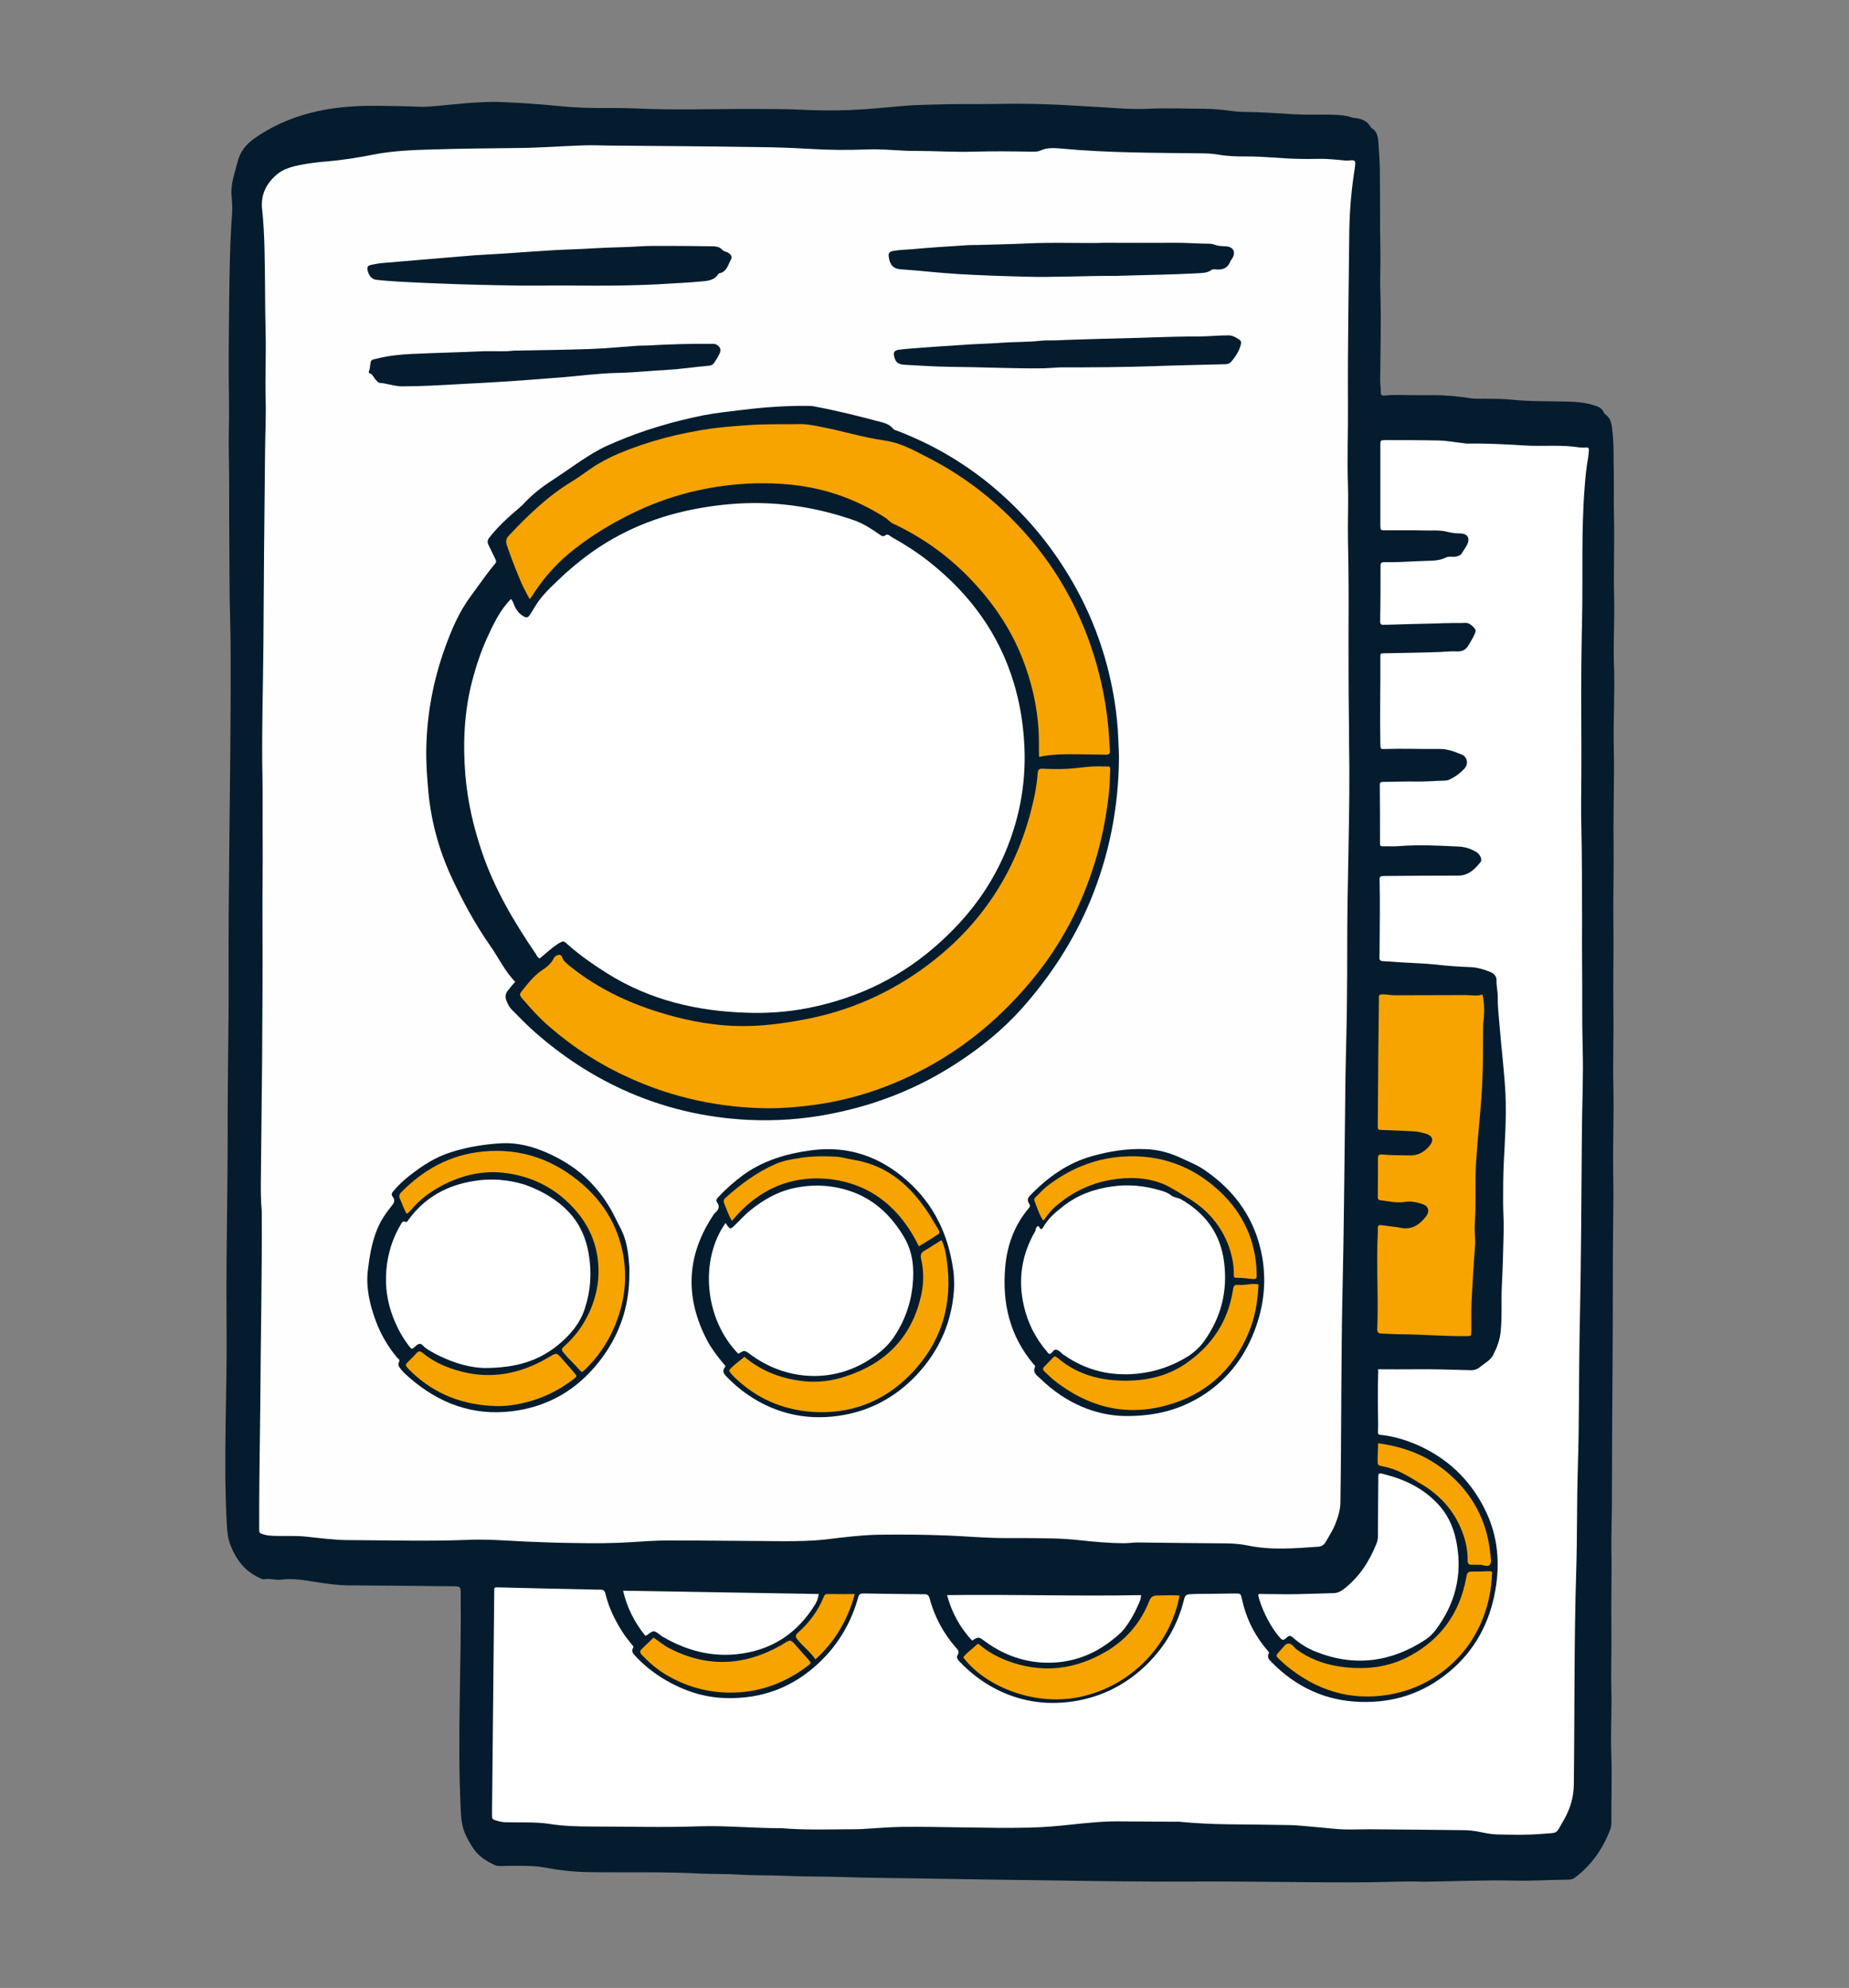
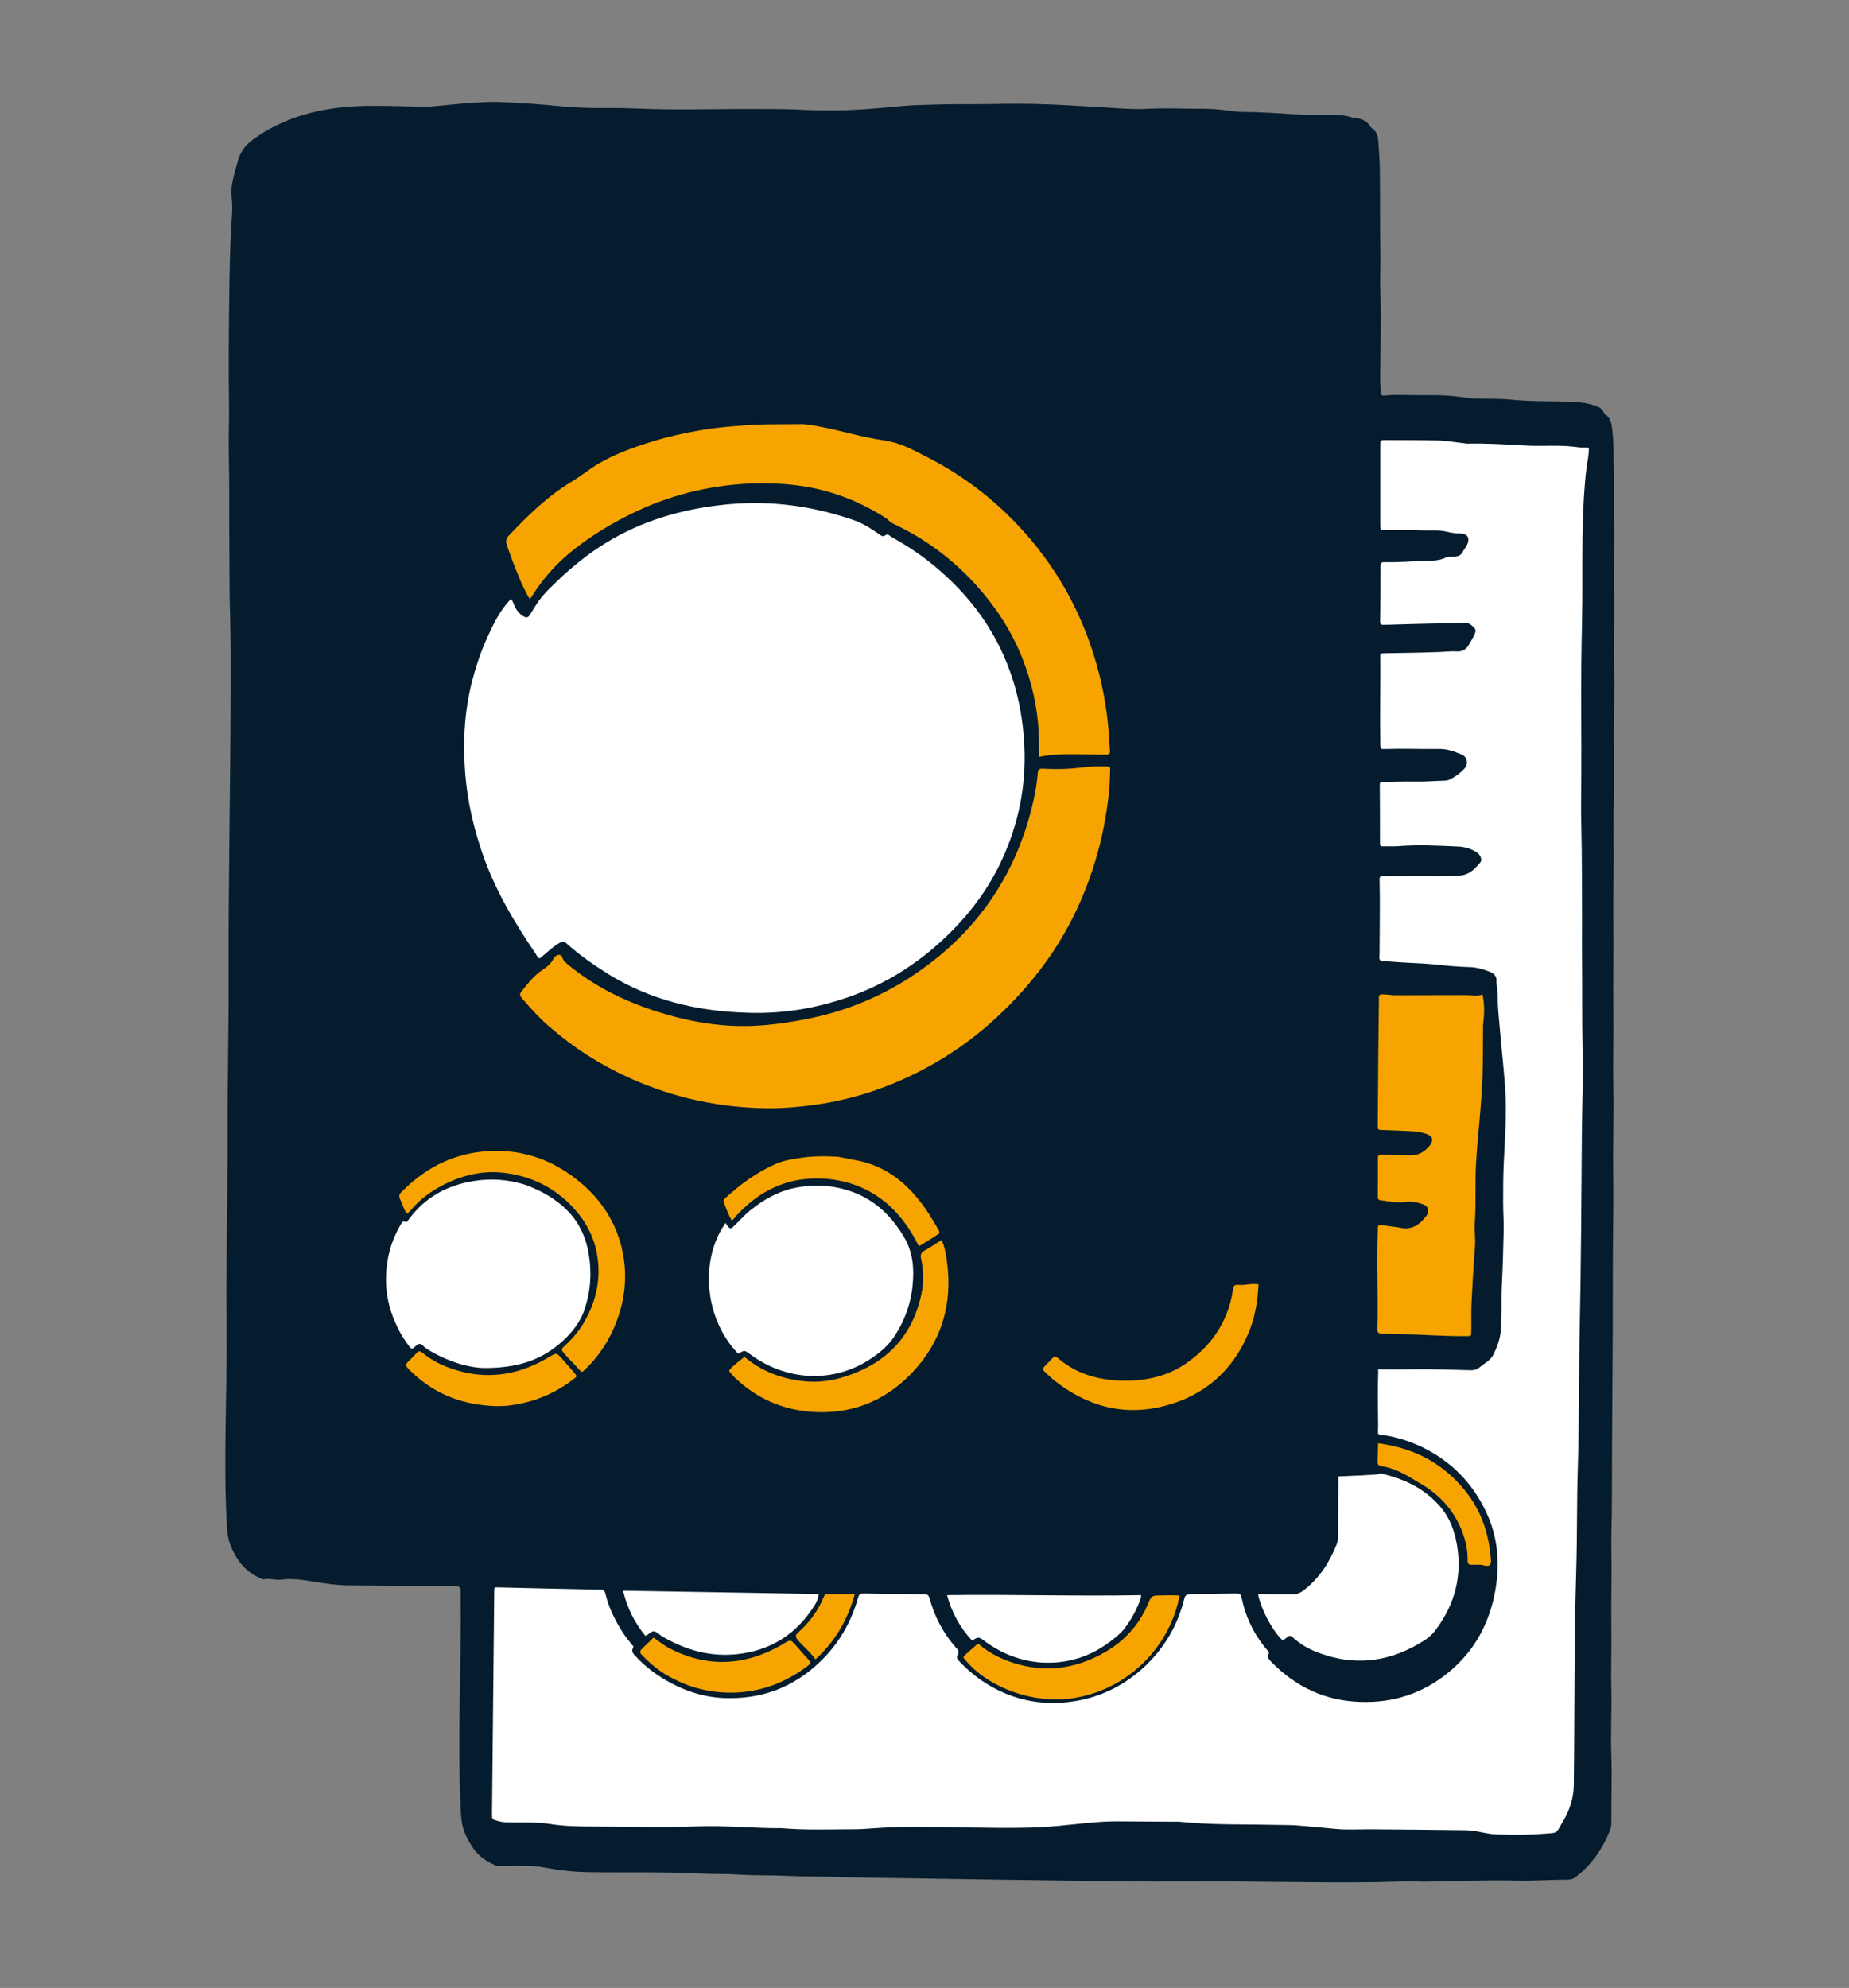
<svg xmlns="http://www.w3.org/2000/svg" version="1.1" id="Layer_1" x="0px" y="0px" viewBox="0 0 1004.5 1080" style="enable-background:new 0 0 1004.5 1080;" xml:space="preserve">
  <rect x="0" y="0" width="1004.5" height="1080" fill="#808080" stroke="none" />
  <style type="text/css">
	.st0{fill:#041C2D;}
	.st1{fill:#FEFEFE;}
	.st2{fill:#FFFFFF;}
	.st3{fill:#F7A400;}
</style>
  <g>
    <path class="st0" d="M768.5,214.7c3.7,0,7.4,0,11.1,0c6.5,0,13,0.7,19.5,1.7c1,0.2,2.1,0.1,3.1,0.2c6.2,0.1,12.5-0.1,18.6,0.5   c10.4,1.1,20.9,0.8,31.3,1.1c4.3,0.1,8.8,0.5,12.9,1.7c2.3,0.7,5.3,1.4,6.4,4.4c0.1,0.2,0.2,0.4,0.4,0.6c4,2.6,3.8,6.8,4.3,10.7   c0.7,6.6,0.4,13.3,0.6,20c0.2,8.2-0.1,16.3,0.1,24.5c0.4,14.8-0.3,29.7,0.1,44.5c0.3,12.1-0.5,24.2-0.1,36.2   c0.6,15-0.4,29.9-0.1,44.9c0.4,16.7-0.3,33.4-0.1,50.1c0.2,15.4-0.3,30.9-0.1,46.3c0.2,15.3-0.2,30.6,0,45.9   c0.2,14.5-0.3,29,0,43.5c0.3,15.1-0.3,30.2-0.1,45.2c0.3,17.2-0.2,34.3-0.2,51.5c0.1,42.5-0.5,85-0.5,127.4   c0,8.7-0.4,17.5-0.3,26.2c0.3,14.2-0.2,28.3,0,42.4c0.2,11.3-0.3,22.6,0,33.8c0.3,12-0.5,23.9,0,35.9c0.4,12.2-0.1,24.4,0,36.6   c0,1.2-0.2,2.3-0.6,3.4c-4,10.5-10.2,19.5-19.4,26.3c-1.5,1.1-3.3,1-4.9,1c-9,0.1-17.9,0.7-26.9,0.5c-16.7-0.4-33.4,0.4-50,0.6   c-0.1,0-0.2,0-0.3,0c-9.7-0.4-19.3,0.2-29,0.3c-31.5,0.3-63.1-0.6-94.6-0.4c-28.4,0.2-56.9-0.3-85.3-0.7   c-20.1-0.3-40.3-0.5-60.4-0.9c-15.1-0.3-30.2-0.3-45.2-0.8c-10.8-0.4-21.6-0.2-32.4-0.7c-8.5-0.4-17-0.1-25.5-0.7   c-6.7-0.4-13.3-0.2-20-0.5c-20.4-1.1-40.7-0.5-61.1-0.8c-8.1-0.1-16-1-23.9-2.5c-3.4-0.7-6.8-0.8-10.3-0.9c-4.7-0.1-9.4,0-14.1,0.1   c-0.8,0-1.6-0.1-2.4-0.4c-4.9-2.2-9.3-5-12.3-9.7c-1.5-2.3-2.9-4.7-4-7.2c-1.9-4.3-2.3-8.8-2.5-13.4c-1.9-38.9,0.4-77.7,0-116.6   c0-4.7,0-4.7-4.8-4.7c-18.6-0.2-37.3-0.4-55.9-0.5c-6.2,0-12.3-0.9-18.5-1.9c-6.1-1-12.2-2-18.4-1.2c-3,0.4-6.1-0.8-9.2-0.2   c-0.9,0.2-2.2-0.6-3.2-1.1c-7.4-3.5-11.9-9.6-14.9-16.9c-1.6-3.9-2-8-2.2-12.1c-1.9-35.1,0.2-70.1-0.1-105.2   c-0.1-13.2-0.1-26.5,0-39.7c0.2-23.3,0.6-46.5,0.6-69.8c-0.1-27.1,0.6-54.1,0.5-81.2c-0.2-52.4,1-104.7,1.1-157.1   c0-13.3,0.1-26.7-0.3-40c-0.4-13-0.3-26-0.4-39c-0.2-16.7,0.1-33.4-0.3-50c-0.2-9.2,0.3-18.4,0.1-27.6c-0.3-18.1-0.1-36.1,0.1-54.2   c0.2-16.1,0.4-32.2,1.6-48.2c0.2-3.3,0-6.3-0.3-9.5c-0.6-6.3,1.7-12.2,3.2-18.2c1.3-5.5,4.5-9.7,9.1-12.9   c12.2-8.6,25.8-13.6,40.3-16c9.1-1.5,18.2-1.9,27.4-1.8c7.4,0.1,14.7,0.2,22.1,0.5c4.8,0.2,9.6-0.5,14.4-0.9   c4.9-0.4,9.8-1,14.7-1.3c4.7-0.2,9.4-0.6,14.1-0.4c11.1,0.4,22.2,1.2,33.3,2.3c9.3,0.9,18.6,1.1,27.9,1c9.7-0.1,19.3,0.6,29,0.7   c16.9,0.2,33.8-0.3,50.6-0.2c6.9,0.1,13.8,0,20.7,0.3c9.7,0.5,19.3,0.7,29,0.3c9.9-0.4,19.9-1.4,29.8-2.3   c5.6-0.5,11.2-0.5,16.8-0.7c10.5-0.4,20.9-0.1,31.4-0.3c9.9-0.2,19.8-0.2,29.7,0.2c8.8,0.3,17.6,0.9,26.5,1.4   c9.4,0.5,18.8,1.5,28.2,1c10-0.5,20,0,30,0c5.6,0,11.2,0.7,16.8,1.4c1.5,0.2,3,0.3,4.5,0.3c9.3,0.1,18.6,0.7,27.9,1.3   c6.4,0.4,12.9,0.1,19.3,0.2c4,0.1,8,0.2,11.9,1.5c0.5,0.2,1.1,0.2,1.7,0.3c3.5,0.4,6.5,1.5,8.4,4.7c0.2,0.3,0.4,0.6,0.7,0.8   c2.8,1.7,3.4,4.6,3.6,7.4c0.3,4.8,0.7,9.6,0.8,14.4c0.2,14.6,0,29.2,0.3,43.8c0.2,7.8-0.3,15.6,0,23.5c0.5,16,0,32-0.1,48   c0,2.1,0.4,4.1,0.3,6.2c-0.1,1.8,0.7,2.2,2.3,2C757.7,214.3,763.1,214.7,768.5,214.7z" />
-     <path class="st1" d="M141.7,642.9c0.2-22.3,0.5-44.7,0.7-67c0.2-25.6,0.3-51.1,0.2-76.7c-0.1-13.9,0.2-27.9,0.1-41.8   c-0.1-11.3,0.1-22.6-0.1-33.8c-0.5-24.4,0.3-48.8,0.5-73.2c0.2-35.2,0.5-70.4,0.9-105.7c0.1-9.3,0.6-18.7,0.3-28   c-0.3-12.1,0.3-24.2,0-36.2c-0.4-15.1-0.2-30.1-0.6-45.2c-0.2-7.2-0.5-14.5-1.3-21.6c-0.9-8,2.4-14.2,8.1-19   c3.5-2.9,8.1-4.2,12.6-5.1c4.7-0.9,9.5-1.5,14.3-1.9c8.7-0.7,17.3-2.1,25.9-3.8c10.4-2,20.9-2.4,31.5-2.7   c15.6-0.5,31.3-0.6,46.9-0.8c11.6-0.1,23.2-1,34.8-1.4c4.9-0.2,9.9,0,14.8,0.1c26.6,0.2,53.2,0.4,79.8,0.8c9.7,0.1,19.3,0.4,29,1   c10.2,0.6,20.5,0.7,30.7,0.3c9.2-0.4,18.3,0.9,27.5,0.8c10.1,0,20.3,0.7,30.4,0.4c10.5-0.3,20.9-0.2,31.4,0c1.7,0,3.5,0.1,5.1-0.6   c3.6-1.7,7.5-1.4,11.2-1.1c25.6,2.4,51.2,2.3,76.9,2.6c3.1,0,6.2,0.3,9.2,0.8c4.7,0.8,9.4,0.9,14.1,0.9c9.5-0.1,19,1.1,28.6,1.3   c3.6,0.1,7.1,0.1,10.7,0c5-0.1,9.9,0.4,14.8,0.9c1.1,0.1,2,0,3.1-0.1c2.3-0.1,2.6,0.2,2.4,2.5c-0.1,1.7-0.5,3.4-0.7,5.1   c-1.6,10.9-2.4,21.9-2.5,32.9c-0.3,30.8-0.9,61.7-0.7,92.6c0.1,14.6-0.5,29.2,0,43.8c0.3,9.9-0.2,19.8,0,29.7   c0.4,16.8,0.4,33.6,0.3,50.4c0,15.3,0,30.6,0.2,45.9c0.1,4.4,0.1,8.7,0.1,13.1c0.7,37.8-1.1,75.5-1,113.2c0,18.9-0.2,37.8-0.7,56.6   c-0.3,11.4-0.4,22.8-0.5,34.2c-0.4,30.5-0.6,61-1.3,91.5c-0.9,39.2-0.6,78.5-1.2,117.8c-0.1,4.3-1.4,8.1-2.9,11.9   c-1.3,3.2-3.2,6.1-4.9,9.1c-0.9,1.6-2.1,2.8-4.3,2.9c-12.8,0.9-25.6,2-38.4-0.7c-3.5-0.7-7-1-10.6-1.1c-16.3-0.1-32.7-0.3-49-0.5   c-2.4,0-4.8,0.4-7.2,0.4c-8.4,0-16.7-0.8-25-1.7c-4.7-0.5-9.4-0.8-14.1-0.9c-8.6-0.2-17.3-0.2-25.9-0.2c-10.6,0-21.1-1-31.6-1.4   c-12.5-0.5-25.1-0.6-37.6-0.4c-9.3,0.2-18.5,1.4-27.7,2.5c-7.8,0.9-15.6,1-23.4,1c-20.8-0.1-41.7-0.4-62.5-0.4   c-6.6,0-13.3,0.5-19.9,0.9c-10.3,0.7-20.7,0.7-31,0.5c-8.9-0.1-17.7-0.4-26.6-0.8c-10.7-0.5-21.3-1.4-32-0.9   c-21.4,0.8-42.8,0.2-64.2,0.1c-7.8,0-15.6-1.1-23.3-1.9c-5.9-0.6-11.7-0.2-17.6-0.4c-1.7-0.1-3.4-0.2-5.1-0.7   c-2.6-0.8-2.6-0.8-2.6-3.5c0-8.5,0-17,0.1-25.6c0.1-13.7,0.4-27.4,0.5-41.1c0.2-35.2,1-70.4,0.8-105.7   C141.7,652.8,141.7,647.9,141.7,642.9C141.7,642.9,141.7,642.9,141.7,642.9z" />
    <path class="st2" d="M748.7,743.9c7.1,0,13.6,0.1,20.2,0c9.9-0.1,19.8,0.2,29.7,0.5c2.1,0.1,3.8-0.4,5.4-1.7   c2.5-2.1,5.7-3.6,7.2-6.6c2.1-4.1,3.7-8.3,4.1-13c0.8-8.2,0.2-16.3,0.6-24.5c0.5-10.1,0.8-20.2,1-30.3c0.1-4.9-0.3-9.9-0.3-14.8   c0-7.6,0-15.2,0.4-22.7c0.6-11.9,1.4-23.9,0.9-35.8c-0.6-12.5-2.2-24.9-3.2-37.3c-0.4-5.3-1.1-10.5-1-15.8c0-3.2-0.8-6.3-0.7-9.5   c0.1-1.5-1.1-3.4-3-4.2c-3.7-1.5-7.5-2.7-11.6-2.8c-6.2-0.2-12.4-0.7-18.5-1.4c-6.9-0.7-13.7-0.8-20.6-1.3   c-2.6-0.2-5.3-0.4-7.9-0.5c-1.7-0.1-2.1-0.8-2-2.4c0.1-1.7,0.1-3.5,0.1-5.2c0-11.9,0.3-23.7,0-35.6c-0.1-3,0-3,3-3.1   c13.2-0.1,26.5-0.2,39.7-0.2c5.6,0,9-3.5,12.1-7.3c1.2-1.4-0.3-4.4-2.4-5.6c-3-1.8-6.4-2.8-9.8-2.9c-10.8-0.5-21.6-1.1-32.4-0.2   c-2.9,0.2-5.8,0-8.6,0.1c-1,0-1.4-0.4-1.4-1.4c0-10.7,0-21.4-0.1-32.1c0-1.6,1-1.5,2.1-1.5c5.9-0.1,11.7-0.3,17.6-0.2   c5.2,0.1,10.3-0.4,15.5-0.5c0.9,0,1.9-0.2,2.7-0.6c3.1-1.5,5.9-3.5,8.2-6.1c2.2-2.5,1.4-6.3-1.7-7.5c-3.9-1.6-7.8-3.1-12.2-3   c-9.7,0.1-19.3-0.3-29,0c-2.9,0.1-2.8,0.2-2.9-2.7c-0.3-15.4,0.1-30.8,0-46.3c0-3-0.4-3,3-3c9.9-0.2,19.8-0.3,29.6-0.7   c3-0.1,6-0.5,8.9-0.3c3,0.2,5.1-1,6.5-3.5c0.8-1.5,1.8-2.9,2.5-4.4c0.7-1.5,2-3.4,0.6-4.8c-1.3-1.3-2.8-3-5.2-2.8   c-2.6,0.2-5.3,0-7.9,0.1c-2.3,0-4.6,0.1-6.9,0.2c-9,0.2-17.9,0.4-26.9,0.7c-0.7,0-1.4,0-2.1,0c-1.5,0.2-2.3-0.2-2.2-2   c0.2-10,0.2-20,0.2-30c0-1.5,0.5-2,2-2c7.7,0.2,15.4-0.5,23.1-0.7c3.5-0.1,7-0.1,10.4-1.8c1.7-0.9,3.8-0.1,5.8-0.6   c1.3-0.3,2.3-0.7,3-1.9c0.8-1.5,1.9-2.8,2.7-4.4c1.8-3.6,0.3-6.2-3.8-6.2c-2.6,0-5-0.4-7.5-1c-3.7-0.9-7.5-0.5-11.3-0.6   c-7.2-0.2-14.5-0.1-21.8-0.1c-2.6,0-2.6,0-2.7-2.6c0-2,0-3.9,0-5.9c0-12.5,0-25.1,0-37.6c0-2.8,0-2.9,2.8-2.9   c9.6,0,19.1,0,28.7,0.2c4.7,0.1,9.3,1,14,1.5c0.6,0.1,1.1,0.2,1.7,0.2c10.4-0.2,20.7,0.4,31,1c8.7,0.6,17.5-0.3,26.2,0.6   c2.5,0.3,5,0.8,7.5,0.5c1-0.1,1.5,0.4,1.4,1.4c-0.1,1.4-0.2,2.8-0.4,4.1c-1,5.3-1.5,10.7-1.9,16c-1.9,23.9-0.9,47.8-1.4,71.8   c-0.2,8.2-0.3,16.3-0.4,24.5c-0.2,19.8,0.1,39.6,0,59.4c0,9.5-0.3,19.1,0,28.6c0.4,17.1,0.3,34.3,0.4,51.4c0,7.5-0.1,15,0,22.4   c0.2,15.4-0.1,30.8,0.3,46.2c0.5,15.4-0.3,30.8-0.4,46.2c-0.3,35.8-0.4,71.6-1.2,107.4c-0.5,24.9-0.2,49.7-1,74.6   c-0.6,19-0.3,38-0.9,56.9c-1.2,38.6-0.8,77.1-1.3,115.7c-0.1,7.1-2.1,13.3-5.5,19.2c-4.7,8.1-2.8,6.6-11.8,7.4   c-8.2,0.7-16.3,0.5-24.5,0.3c-3.5-0.1-7-0.9-10.5-1.6c-2.4-0.4-4.8-0.7-7.2-0.7c-17.2-0.2-34.3-0.4-51.5-0.5   c-6.1,0-12.2,0.4-18.3-0.2c-5.8-0.5-11.6-1.1-17.4-1.6c-3.1-0.3-6.2-0.5-9.3-0.5c-10.4-0.2-20.7-0.3-31.1-0.4   c-9.1-0.1-18.1-0.5-27.2-1.4c-0.8-0.1-1.6,0-2.4,0c-10.1-0.1-20.3-0.1-30.4-0.2c-8.9-0.1-17.6,0.9-26.4,1.8   c-7.3,0.8-14.6,1.4-21.9,1.6c-23.3,0.5-46.5-0.6-69.7-0.4c-7.3,0.1-14.6,0.8-22,1.2c-2.5,0.1-5.1,0.1-7.6,0.1   c-11.5,0.1-23,0.4-34.5-0.5c-0.3,0-0.7-0.1-1-0.1c-15.1,0.1-30.1-1.5-45.2-1c-19.3,0.7-38.6,0.1-58,0.1c-7.7,0-15.4-0.2-23-1.4   c-7.8-1.2-15.6-0.7-23.4-0.9c-1.7,0-3.4-0.3-5.1-0.8c-2.8-0.8-2.8-0.8-2.8-3.8c0.4-40.2,0.8-80.3,1.2-120.5c0-2.6-0.2-2.6,2.7-2.5   c16.3,0.4,32.7,0.8,49,1.1c2,0,3.9,0.2,5.9,0.1c1.6,0,2.4,0.5,2.8,2.2c1.9,8,5.6,15.3,10.1,22.1c1.3,1.9,2.8,3.6,4.2,5.5   c0.4,0.5,1.2,1,0.8,1.7c-1.3,2.2,0.2,3.5,1.4,4.8c4.7,5.1,10.2,9.3,16.1,12.8c10,5.8,20.6,9.4,32.2,9.8c20,0.7,37.2-5.7,51.6-19.5   c10.2-9.7,17.1-21.5,20.9-35.1c0.4-1.6,1.1-2.2,2.8-2.2c11,0.2,22.1,0.3,33.2,0.4c1.7,0,2.3,0.6,2.8,2.2c2.7,10.1,7.5,19,14.3,26.8   c1,1.1,2.2,2.1,0.9,4.1c-0.9,1.4,0.4,2.8,1.5,3.9c4.8,5,10.2,9.3,16.2,12.8c12.8,7.4,26.8,10.4,41.4,8.9   c16.7-1.7,31.3-8.5,43.5-20.3c10.2-10,17.1-21.8,20.5-35.7c0.4-1.7,1-2.6,3.1-2.7c3.6-0.2,7.1-0.2,10.7-0.2c4.6,0,9.2-0.2,13.8-0.2   c3.1,0,3.1,0,3.8,3c2,9.4,5.9,17.8,11.8,25.4c0.7,0.9,1.5,1.8,2.2,2.7c0.3,0.4,0.9,0.8,0.6,1.5c-1.2,2.2,0.4,3.5,1.6,4.8   c13.2,13.4,29.1,20.9,48.1,21.5c18,0.6,34-4.6,47.9-16c14.2-11.6,22.4-26.9,25.5-44.8c2.5-14.5,1.4-28.6-4.9-42.1   c-7.5-16-19.1-27.9-35.1-35.6c-7.2-3.4-14.7-5.8-22.6-6.6c-0.9-0.1-1.2-0.5-1.2-1.3c0-1.2,0.1-2.3,0.1-3.5c-0.1-9.3-0.3-18.6,0-28   C748.8,746,748.7,744.9,748.7,743.9z" />
    <path class="st3" d="M805.4,540.3c1.2,5.5,1,10.6,0.4,15.7c-0.1,0.7-0.1,1.4-0.1,2.1c-0.1,9,0,18-0.3,26.9   c-0.3,7.8-0.9,15.5-1.6,23.3c-0.7,7.8-1.4,15.5-1.9,23.3c-0.7,11,0.1,22.1-0.7,33.1c-0.3,4.2,0.5,8.4,0.1,12.7   c-0.8,10.3-1.4,20.6-1.9,30.9c-0.2,4.9,0,9.9-0.1,14.8c0,2.8,0,2.8-2.8,2.8c-11.5,0.1-23-0.9-34.5-1c-3.8,0-7.6-0.3-11.4-0.4   c-1.7,0-2.5-0.7-2.4-2.5c0.1-2.3,0.2-4.6,0.2-6.9c0.2-15.1-0.6-30.1,0.1-45.2c0-0.8,0.1-1.6,0-2.4c-0.1-1.5,0.5-2.1,2-1.9   c2.8,0.4,5.7,0.7,8.5,1.1c0.6,0.1,1.1,0.2,1.7,0.3c6.3,1.4,10.6-1.7,14.1-6.3c2-2.7,1.3-5.4-1.9-6.5c-3.1-1-6.3-1.8-9.8-1.2   c-4.3,0.7-8.7-0.4-13-0.9c-1.1-0.1-1.6-0.6-1.6-1.7c0.1-7.1,0.1-14.3,0.1-21.4c0-1.6,0.9-1.9,2.2-1.8c4.9,0.5,9.9,0.4,14.8,0.5   c4.7,0.2,8.2-1.8,11-5.2c2.5-3,1.8-5.4-2-6.6c-2.3-0.7-4.7-1.2-7.1-1.3c-5.5-0.3-11-0.5-16.5-0.7c-2.5-0.1-2.5-0.1-2.5-2.5   c0.1-13.7,0.2-27.4,0.3-41.1c0.1-8.5,0.2-17,0.3-25.5c0-0.9,0.1-1.8,0-2.8c-0.1-1.3,0.5-1.8,1.8-1.8c2.4,0,4.8,0.5,7.2,0.5   c12.8-0.1,25.6,0,38.3-0.1C799.6,540.6,802.3,541.3,805.4,540.3z" />
-     <path class="st2" d="M749,800.7c1.3-0.5,2.5,0.1,3.6,0.4c11.7,3,21.9,8.2,29.9,17.5c5.1,6,7.7,13,9,20.6c2.9,17-1.1,32.3-11.4,46.1   c-1.5,2-3.3,3.9-5.4,5.3c-18.9,12.5-39,15.2-60.2,6.6c-4.3-1.7-8.2-4.2-11.7-7.2c-1.9-1.7-2.3-1.7-4.3,0.1c-1.1,0.9-1.7,1.2-2.8,0   c-5.1-5.5-10.5-15.8-12.2-23.7c0.7-0.7,1.7-0.4,2.6-0.4c5.6,0,11.3,0.2,16.9,0.1c7.2-0.1,14.5-0.4,21.7-0.6c2-0.1,3.5-0.8,5.2-2.1   c8.5-6.5,14-15.1,17.9-24.8c0.5-1.3,0.8-2.6,0.8-4c0-11,0.1-22.1,0.2-33.1C748.8,801.2,748.9,801,749,800.7z" />
+     <path class="st2" d="M749,800.7c1.3-0.5,2.5,0.1,3.6,0.4c11.7,3,21.9,8.2,29.9,17.5c5.1,6,7.7,13,9,20.6c2.9,17-1.1,32.3-11.4,46.1   c-1.5,2-3.3,3.9-5.4,5.3c-18.9,12.5-39,15.2-60.2,6.6c-4.3-1.7-8.2-4.2-11.7-7.2c-1.9-1.7-2.3-1.7-4.3,0.1c-1.1,0.9-1.7,1.2-2.8,0   c-5.1-5.5-10.5-15.8-12.2-23.7c0.7-0.7,1.7-0.4,2.6-0.4c5.6,0,11.3,0.2,16.9,0.1c2-0.1,3.5-0.8,5.2-2.1   c8.5-6.5,14-15.1,17.9-24.8c0.5-1.3,0.8-2.6,0.8-4c0-11,0.1-22.1,0.2-33.1C748.8,801.2,748.9,801,749,800.7z" />
    <path class="st2" d="M514.5,866.6c35.3-0.5,70.3,0.7,105.4,0c0,2.6-1.2,4.4-2,6.3c-1.8,4.1-4.1,8-6.8,11.6c-2.2,2.9-5,5-7.8,7.2   c-11.1,8.5-23.8,12.4-37.7,11.5c-11.2-0.8-21.4-4.8-30.5-11.5c-3.4-2.5-3.4-2.6-7-0.4C521.6,884.3,517.1,876.2,514.5,866.6z" />
    <path class="st2" d="M350.6,888.7c-5.9-7.2-9.9-15.2-12.1-24.5c35.6,0.6,70.9,1.2,106.3,1.8c-0.3,2.2-1,4.1-2,5.7   c-9.8,15.9-23.8,25-42.5,27c-14.5,1.5-27.7-2.2-40.1-9.4c-0.6-0.3-1.2-0.7-1.7-1.2c-3.4-2.5-3.4-2.5-6.8,0.1   C351.4,888.3,351.2,888.4,350.6,888.7z" />
-     <path class="st3" d="M810.4,857.8c-2.4,33.4-25.9,57.9-56,62.9c-20.9,3.5-39.3-2.4-55.5-15.7c-1.6-1.3-3-2.8-4.6-4.2   c-0.9-0.9-1.1-1.7-0.1-2.6c0.4-0.4,0.7-0.9,1.1-1.3c1.5-1.4,2.6-3.7,4.5-4c1.8-0.3,3.1,2,4.6,3.2c6.8,5,14.6,7.9,22.8,9.2   c13.5,2.1,26.7,0.9,38.8-5.7c16.6-9,26.8-23,30.4-41.7c0.8-4.1,0.7-4.1,4.8-4.1c2.5,0,5.1-0.1,7.6-0.2c1.5-0.1,2.2,0.3,1.7,1.9   C810.4,856.2,810.5,857,810.4,857.8z" />
    <path class="st3" d="M640.8,866.8c-4.5,25-24.5,48.8-54.1,55.1c-25.5,5.4-52.1-6.3-63.4-21.5c2-2.7,4.9-4.5,7.2-6.8   c1.1-1,1.6-0.1,2.3,0.5c4.2,3.4,8.9,6,14,8c19,7.3,37.2,5.2,54.5-5.1c10.7-6.4,18.4-15.5,23-27.1c0.9-2.2,1.9-3.1,4.4-3.1   C632.8,866.7,636.8,866.6,640.8,866.8z" />
    <path class="st3" d="M355,889.7c2.9,1.8,5.4,4.1,8.5,5.7c20.4,10.6,40.6,9.8,60.5-1.4c0.5-0.3,1-0.6,1.5-0.9c4-2.5,4-2.5,7.2,1.2   c2.1,2.4,4.2,4.8,6.4,7.2c1.7,1.9,1.7,2.1-0.5,3.7c-10.9,8.2-23,13.2-36.7,14.2c-14.6,1-28-2.3-40.5-9.8   c-4.7-2.9-8.9-6.5-12.7-10.5c-1.2-1.2-1.2-2.2,0.1-3.4C350.9,893.8,352.9,891.7,355,889.7z" />
    <path class="st3" d="M748.7,784.1c14.1,1.9,26.7,6.7,37.4,15.7c13.7,11.5,21.7,26.2,23.5,44.1c0,0.1,0.1,0.2,0.1,0.3   c0,2.1,0.9,4.6-0.4,6c-1.2,1.3-3.6-0.2-5.5-0.1c-1.4,0.1-2.8-0.1-4.1,0c-1.8,0.1-2.4-0.6-2.4-2.4c0.1-5.3-1-10.5-2.9-15.5   c-4.5-11.8-12.6-20.5-23.4-26.6c-2.4-1.4-4.7-2.9-7.1-4.2c-3.9-2.2-8.1-3.9-12.5-4.7c-3-0.6-3-0.7-3-3.8   C748.5,790,748.6,787.2,748.7,784.1z" />
    <path class="st3" d="M443,901.5c-2.9-4.2-6.8-7.1-9.8-10.8c-1.2-1.5-1.1-2.4,0.3-3.7c6.1-5.4,10.9-11.8,14-19.4   c0.4-1.1,1-1.7,2.3-1.6c4.7,0.1,9.4,0,14.6,0C460.5,880.1,453.7,891.8,443,901.5z" />
    <path class="st0" d="M279.9,533.4c-5.7-5.8-9-13.1-13.6-19.6c-8.4-12-15.3-24.9-21.4-38.1c-6.6-14.5-10.7-29.7-12.2-45.7   c-0.7-7.9-1.3-15.8-1.1-23.7c0.4-18.6,3.8-36.7,10.1-54.2c3.6-10,7.7-19.7,14.1-28.3c4.4-5.9,8.5-12,13.2-17.6   c0.8-0.9,0.5-1.6,0.1-2.5c-1.2-2.5-2.4-5-3.6-7.4c-0.8-1.6-0.8-2.8,0.4-4.3c4.7-6,10.3-11.1,16.1-16c0.6-0.5,1.2-1.1,1.8-1.6   c4.7-5.2,10.2-9.6,16.1-13.4c8.7-5.6,16.9-12,26-16.9c2.7-1.5,5.6-2.7,8.4-3.9c15.5-6.6,31.5-11.3,48-14.6c7.2-1.4,14.5-2.1,21.8-3   c11.5-1.4,23.1-2.2,34.7-2.1c1.4,0,2.7,0.1,4.1,0.4c12.2,2.3,24.2,5.3,36.1,8.5c2.3,0.6,4.6,1.5,6.2,3.5c0.6,0.8,1.6,0.9,2.4,1.2   c20,7.7,38.2,18.5,54.4,32.6c17.4,15.1,31.5,32.7,42.6,52.9c10.8,19.6,17.7,40.5,21.1,62.6c0.9,6.2,1.6,12.5,1.8,18.8   c0.1,3.5,0.4,7.1,0.4,10.7c-0.2,27-5.3,53-15.7,78c-9,21.5-21.5,40.6-36.8,57.9c-10.6,11.9-23,21.9-36.4,30.5   c-20.9,13.5-43.7,22.4-68.1,27.1c-14.7,2.9-29.6,3.9-44.5,3.2c-23.8-1.2-46.7-6.6-68.4-16.6c-17.2-7.9-32.7-18.2-46.9-30.6   c-4.6-4-8.8-8.4-13.1-12.7c-1.2-1.2-2-2.8-2.7-4.4c-1-2.2-0.9-4.4,0.9-6.3C277.4,536.2,278.6,534.8,279.9,533.4z" />
    <path class="st0" d="M307.8,155.1c-11.7,0-23.5,0.2-35.2-0.1c-8-0.2-16.1-0.3-24.1-0.6c-10.7-0.4-21.3-0.8-32-1.4   c-4-0.3-8-0.5-12-1c-3.3-0.4-4.5-3.3-4.9-5.8c-0.2-1.5,0.8-2.1,2-2.3c2-0.4,4-0.8,6.1-1c6.7-0.6,13.5-1.1,20.2-1.7   c9.9-0.8,19.8-1.7,29.8-2.5c5.6-0.4,11.2-0.6,16.8-1c8.9-0.6,17.8-1.3,26.7-1.8c7.1-0.4,14.2-0.5,21.3-1c8-0.5,16-0.5,24.1-1   c5.5-0.4,11-0.3,16.6-0.3c7.8,0,15.6,0.1,23.5,0.2c2.2,0,4.2,0.2,5.9,2.1c0.7,0.8,2.2,0.8,3.3,1.6c1.5,1,1.9,2.2,1.2,3.5   c-1.6,2.9-2.2,6.6-6.3,7.5c-0.2,0-0.4,0.2-0.6,0.4c-2.5,3.9-6.6,3.7-10.4,4.1c-4.9,0.5-9.8,0.7-14.7,1   C346,155.3,326.9,155.3,307.8,155.1z" />
    <path class="st0" d="M611.4,769.3c-16.2-0.2-32.6-7-46.3-20.4c-1.7-1.6-4.3-3.1-2.8-6.3c0.3-0.6-0.6-1.2-1-1.7   c-12.8-15.3-16.9-33.1-15.2-52.5c1-11.7,4.9-22.6,12.6-31.8c0.8-0.9,1.2-1.6,0.4-2.7c-1.2-1.7-0.8-3.1,0.6-4.5   c9.5-9.8,20.3-17.6,33.6-21.3c9.5-2.7,19.1-4.2,28.9-3.8c6.6,0.2,12.8,1.8,18.9,4.6c4.5,2.1,9.1,3.9,13.2,6.7   c17.1,11.6,28,27.4,31.5,47.8c2.3,13.7,0.6,27.2-4.5,40.2c-5.9,15-15.5,27-29.4,35.4C640.3,765.9,627.9,769.4,611.4,769.3z" />
-     <path class="st0" d="M341.9,691.5c0.2,19.7-6.4,37-19.3,51.7c-11.7,13.4-26.6,21.3-44.4,23.5c-21.3,2.6-39.5-4.2-55.5-18   c-1.7-1.5-3.5-3-4.9-4.8c-0.9-1.2-1.9-2.3-1-4c0.7-1.3-0.6-1.8-1.2-2.5c-5-6-8.8-12.6-11.5-19.9c-3.2-8.7-5.3-17.6-4.3-27   c0.9-7.6,2.1-15.2,5-22.4c1.9-4.7,4.6-8.8,7.7-12.6c1.4-1.7,2.5-3.3,0.8-5.4c-0.9-1.1-0.4-2.1,0.5-3.1c2.6-3.1,5.6-5.9,8.7-8.3   c6.9-5.4,14.2-10.2,22.7-12.8c8.9-2.8,18.1-4.3,27.4-4.8c8.3-0.4,16.2,1.6,23.7,4.8c9.3,4,17.7,9.3,24.7,16.6   c5.4,5.7,9.9,12.1,13.3,19.2c0.8,1.5,1.5,3.1,2.3,4.6c3.7,6.5,4.7,13.6,5.2,20.8C342,688.5,341.9,690,341.9,691.5z" />
    <path class="st0" d="M600.1,131.9c15.9,0,26.9,0.1,38,0c6.2-0.1,12.4,0.5,18.6,0.5c0.9,0,1.9,0.1,2.7,0.4c2,0.8,4,0.9,6.1,1   c4.8,0.1,5.9,3.3,4,6.5c-0.3,0.6-0.9,1.1-1.1,1.7c-1.3,3.5-4,4.7-7.6,4.4c-0.9-0.1-1.9-0.3-2.7,0.3c-2.5,1.8-5.4,1.6-8.3,1.8   c-14.7,0.8-29.4,0.9-44.1,1.4c-0.2,0-0.5,0-0.7,0c-16.2-0.1-32.4,0.9-48.7,0.4c-11.8-0.3-23.7-0.7-35.5-1.4   c-10.5-0.6-21-1.9-31.5-2.6c-4.3-0.3-6-2.8-6.5-7c-0.2-1.6,0.3-2.5,2.1-2.9c3.5-0.7,7.1-0.7,10.6-1c9.6-0.9,19.2-1.5,28.8-2.1   c2.3-0.2,4.6-0.2,6.9-0.2c8.6-0.3,17.2-0.4,25.8-0.8C572.9,131.5,588.9,132.3,600.1,131.9z" />
    <path class="st0" d="M518.4,697.9c-0.6,18.8-7.5,35.6-21.1,49.8c-11.5,11.9-25.5,19.2-41.8,21.5c-19.1,2.7-36.7-1.9-52.2-13.6   c-3.1-2.4-6-5-8.7-7.8c-1.3-1.4-2.4-2.9-0.9-4.8c0.9-1.2-0.3-1.6-0.8-2.3c-3.2-3.9-6.3-7.9-8.7-12.4c-11.9-22.8-11.5-45.1,2.5-66.9   c0.6-0.9,1.1-1.8,1.8-2.5c2-1.7,2.7-3.5,1-5.8c-0.9-1.2,0.1-1.9,0.7-2.7c3.9-4.2,8.2-8,12.8-11.5c11.3-8.4,24.3-12.2,38-14   c19.9-2.6,37.2,3.5,52,16.7c14.4,12.8,22.1,29.1,24.8,47.9C518.3,692,518.2,694.5,518.4,697.9z" />
    <path class="st0" d="M278.9,190.5c15-0.3,28.4-0.4,41.7-0.9c8.8-0.3,17.6-1.2,26.4-1.8c1.7-0.1,3.5,0,5.2-0.1   c11.5-0.7,23-1,34.4-0.9c0.8,0,1.6-0.1,2.4,0.3c2.3,1.2,3,2.8,1.8,5.3c-0.8,1.6-1.8,3.2-2.8,4.7c-0.7,1-1.6,1.5-2.9,1.6   c-7.4,0.6-14.8,1.8-22.2,2.2c-9.1,0.5-18.3,1.5-27.4,1.7c-10.6,0.2-21,1.7-31.5,2.5c-9.4,0.7-18.7,1.5-28.1,2.1   c-8.2,0.5-16.5,1-24.7,1.4c-10.9,0.6-21.7,1.3-32.7,1.3c-4.2,0-8.1-1.6-12.2-1.9c-1-0.1-1.5-1-2.1-1.6c-1.2-1.1-1.6-3.1-3.4-3.6   c-0.2-0.1-0.6-0.7-0.5-0.8c0.9-1.7,0.6-3.6,1.1-5.4c0.4-1.4,1.9-1.4,3.1-1.7c6.2-1.6,12.6-2.3,19-2.6c13.2-0.6,26.4-0.9,39.6-1.5   C268.9,190.7,274.7,191.1,278.9,190.5z" />
    <path class="st0" d="M567,200.1c-16.9,0.2-33.8-0.7-50.8-0.8c-8.1-0.1-16.3-0.7-24.4-1.1c-3.8-0.2-5.1-1.2-5.9-4.1   c-0.8-2.6-0.2-3.7,2.5-4.1c3.6-0.5,7.3-0.7,11-1c8.7-0.6,17.4-1.3,26-1.8c6.3-0.4,12.6-0.5,18.9-1c7.1-0.5,14.2-0.3,21.3-1.1   c2.7-0.3,5.5-0.1,8.3-0.2c7.9-0.4,15.8-0.5,23.8-0.8c9.4-0.3,18.9-0.4,28.3-0.8c8.3-0.3,16.6-0.5,24.8-0.5c5.5,0,11-0.6,16.5-0.6   c2.6,0,4.3,1.2,6.2,2.5c0.9,0.6,0.8,1.6,0.6,2.5c-0.9,3.6-2.9,6.6-5.3,9.4c-1,1.2-2.6,1.3-4.2,1.3c-2.8,0.1-5.5,0.1-8.3,0.2   c-9.4,0.3-18.8,0.4-28.3,0.8c-17.4,0.6-34.7,0.7-52.1,0.7C573,199.7,570,200,567,200.1z" />
    <path class="st2" d="M277.6,325.4c1.2,1.4,1.5,2.9,2.1,4.2c1,2,2.3,3.7,4.2,4.9c2.1,1.4,2.9,1.2,4.2-0.8c0.9-1.4,1.8-3,2.7-4.4   c3.6-6,8.8-10.6,13.8-15.4c3.3-3.2,6.8-6.1,10.4-9c18.2-14.6,38.9-23.7,61.7-28.2c10.7-2.1,21.5-3.3,32.4-3.4   c19-0.1,37.4,3.2,55.3,9.5c4.7,1.7,8.8,4.4,12.9,7.2c1.2,0.8,2.2,2,3.9,0.7c1.1-0.8,2.2,0.4,3.1,1c7.5,4.2,14.8,8.9,21.5,14.3   c21.4,17.2,37,38.5,45,65.1c3,10,4.8,20.3,5.5,30.7c1.6,21.5-2,42.1-10.4,61.8c-6,14-14.3,26.6-24.5,37.7   c-18.3,19.9-40.2,34.4-66.3,42.3c-10.8,3.3-21.7,5.5-33,6.3c-5.4,0.4-10.8,0.5-16.2,0.3c-27.1-0.8-52.7-6.8-75.9-21.3   c-7.6-4.8-15-9.9-21.7-15.9c-2.2-2-2.3-1.9-4.9-0.4c-3.7,2.3-6.8,5.4-10.2,8.1c-1.1-0.4-1.5-1.4-2-2.3   c-11.9-17.4-22.6-35.5-29.4-55.6c-4.6-13.6-7.8-27.5-9-41.9c-1.4-17.2-0.6-34.2,3.7-50.9c2.1-8,4.7-15.9,8.1-23.4   C268,339.2,271.5,331.6,277.6,325.4z" />
    <path class="st3" d="M416.9,602.1c-25.8-0.3-51-5.6-75-16.5c-15.8-7.1-30.3-16.4-43.4-27.8c-5.4-4.6-10.2-10-14.8-15.3   c-1.5-1.8-1.6-2.4-0.1-4.2c3.3-4.1,6.5-8.3,11-11.3c2.5-1.6,4.8-3.5,6.2-6.3c0.3-0.7,1-1.3,1.7-1.6c1.4-0.7,2.5-0.4,3,1.1   c0.5,1.7,1.7,2.6,2.9,3.7c17.3,14.3,37.2,23,58.7,28.6c13.2,3.4,26.5,5.3,40.2,4.9c11.1-0.3,22.1-2,33-4.2   c25.1-5.2,47.8-16.1,67.7-32c29.1-23.2,47-53.7,54.3-90.3c0.7-3.7,1.2-7.5,1.5-11.2c0.2-1.6,0.8-2.1,2.4-2.1   c4.4,0.2,8.7,0.3,13.1,0.1c6.6-0.3,13.2-1.7,19.9-1.3c0.2,0,0.5,0,0.7,0c3.4,0,3.3-0.4,3.2,3.1c-0.1,3.9-0.3,7.8-0.7,11.7   c-1.4,12.6-3.8,24.9-7.5,37c-7.1,23.3-18.1,44.5-33.5,63.3c-16.6,20.3-36.3,37.1-59.6,49.4c-18.6,9.8-38.1,16.4-59,19.3   C434.3,601.4,425.9,602.1,416.9,602.1z" />
    <path class="st3" d="M287.7,325.4c-2.1-3.8-4.1-7.6-5.7-11.7c-2.4-5.7-4.6-11.5-6.6-17.4c-0.8-2.2-0.5-3.8,1.2-5.5   c10.3-10.9,21-21.3,33.9-29.1c5.2-3.1,9.9-7.1,15.2-10.1c3.3-1.9,6.7-3.6,10.2-5.1c16.3-6.9,33.3-11.2,50.7-13.7   c7.5-1,15-1.5,22.6-2c8.6-0.5,17.2-0.2,25.8-0.4c3.2,0,6.4,0.6,9.5,1.2c12.1,2.2,23.9,6,36,7.7c8.5,1.2,15.5,5.1,22.7,8.8   c19.2,9.7,36.1,22.5,50.7,38.2c18.7,20.1,32.1,43.3,40.3,69.5c4.4,14,7.1,28.2,8.2,42.8c0.2,3.1,0.4,6.2,0.6,9.3   c0.1,1.7-0.6,2.1-2.2,2.1c-4.5-0.1-9-0.1-13.5-0.2c-7.6-0.1-15.1-0.2-22.8,1.4c-0.2-4.3,0-8.5-0.2-12.6   c-0.6-14.4-3.8-28.2-9.1-41.5c-6-15-14.8-28.2-25.7-40.1c-12.7-13.8-27.5-24.7-44.5-32.6c-1.6-0.8-2.6-2.2-4-3.1   c-15.8-10.1-32.9-16.2-51.5-18c-9.1-0.9-18.2-1-27.2-0.3c-22.1,1.7-43.1,7.6-62.8,17.9c-10.9,5.6-21.1,12.1-30.5,19.9   c-7.8,6.6-14.4,14.2-19.8,22.8c-0.3,0.5-0.7,0.9-1,1.4C288.1,325.3,288,325.3,287.7,325.4z" />
-     <path class="st2" d="M564.1,666c0.4,0.6,0.8,1.2,1.2,1.7c0.8,0.1,1.2-0.5,1.4-0.9c2.5-4.5,6.3-7.9,10.3-11c7.9-6.4,17-9.8,27-11.2   c8.8-1.3,17.4-0.5,25.9,2c2.2,0.6,4.5,1.3,6.3,2.8c1.6,1.3,3.6,1.2,5.3,2.1c13.3,7.6,21.5,18.6,23.5,34.1   c2,15.7-1.5,29.8-10.6,42.7c-2.4,3.4-5.4,6.2-8.9,8.5c-8.5,5.3-17.7,8.5-27.7,9.5c-14.4,1.4-27.5-1.7-39.4-9.9   c-0.5-0.3-1-0.6-1.4-1c-0.9-0.9-1.8-1.8-3.1-2.1c-1.4-0.3-1.9,1.1-2.7,1.8c-1.3,1-1.8,0-2.4-0.8c-6.3-7.3-10.5-15.6-12.6-25   c-3.3-14.4-1.1-28,6.4-40.8C562.6,667.5,562.9,666.6,564.1,666z" />
    <path class="st3" d="M683.7,697.8c-0.4,9.5-2,18.5-5.7,27c-8.6,20.1-23.7,33.2-44.6,38.8c-22.6,6.1-42.9,0.5-61-13.9   c-1.7-1.4-3.2-3-4.8-4.4c-1-0.9-1.4-1.8-0.2-2.9c1.6-1.6,3.2-3.3,4.8-5c0.6-0.6,1.2-0.6,1.8-0.1c0.3,0.2,0.6,0.4,0.8,0.6   c10.8,9.2,23.6,12.3,37.4,12.2c11.2-0.1,21.8-2.6,31.1-8.7c14.3-9.5,23.6-22.7,26.4-39.9c0.6-3.5,0.6-3.6,4.2-3.4   C677,698.2,680.2,697.1,683.7,697.8z" />
-     <path class="st3" d="M566.8,663.2c-2.3-3.4-3.4-7.2-4.8-10.8c-0.4-1.1,0.3-1.8,1-2.4c2-1.9,3.8-4,6-5.7   c11.9-9.1,25.2-14.8,40.4-15.9c20.5-1.5,38.4,4.9,53.2,18.8c12.7,11.9,19.7,26.9,20.1,44.6c0,0.6,0,1.2,0,1.7c0,1-0.5,1.4-1.5,1.4   c-3.2-0.2-6.4-0.8-9.6-0.7c-1.6,0.1-1.3-1.2-1.3-2.2c0-5-1-9.8-2.6-14.5c-4.3-12-12.3-20.9-23.2-27.2c-4.3-2.5-8.3-5.3-12.9-7.2   c-9.4-3.7-19.1-3.7-28.8-2c-10.7,2-20.2,6.6-28.6,13.7C571.2,657.1,569.1,660.1,566.8,663.2z" />
    <path class="st2" d="M263.3,743.2c-8.9-0.1-20.4-3.6-31-10.1c-0.4-0.2-0.7-0.6-1.1-0.8c-1.2-0.7-1.8-2.3-3.3-2.2   c-1.2,0.1-2.1,1.3-3.1,2.1c-1.2,1.1-1.8,0.1-2.4-0.7c-3.2-4.1-5.8-8.6-7.8-13.3c-3.4-7.8-5.1-16-4.9-24.4c0.2-10.1,2.8-19.7,8-28.5   c0.6-0.9,0.9-2.2,2.5-1.5c1,0.4,1.3-0.6,1.8-1.2c8.8-12.1,20.9-18.7,35.5-21c9.3-1.5,18.5-0.8,27.6,2c0.1,0,0.2,0.1,0.3,0.1   c9,3.3,17.2,7.9,23.8,15c5.9,6.4,9.2,14,10.6,22.4c1.8,10.2,1.1,20.3-2.2,30.2c-2.7,8-8,14.1-14.4,19.4   C292.6,739.3,280.5,743.2,263.3,743.2z" />
    <path class="st3" d="M220.9,659.4c-1.6-2.7-2.5-5.6-3.7-8.3c-0.5-1.3-0.3-2.3,0.8-3.4c12.3-12.5,26.8-20.4,44.4-22.1   c20.7-2,38.7,4.4,54.3,18c10.5,9.2,17.7,20.6,21,34.1c3.7,15.3,1.9,30.3-4.6,44.7c-3.7,8.2-8.8,15.4-15.2,21.6   c-1.9,1.8-1.8,1.7-3.5-0.2c-1.8-2.1-3.8-4-5.7-6c-0.9-1-1.8-2.1-2.7-3.1c-1.1-1.2-0.9-2.1,0.3-3.1c4.2-3.8,7.9-8,10.8-12.9   c6.2-10.5,9.1-21.8,7.7-34c-1.2-11.1-6-20.7-13.6-28.8c-10.3-11.1-23.3-17.2-38.1-18.8c-11.4-1.2-22.4,1.5-32.6,6.8   c-6.7,3.5-12.7,7.9-17.5,13.8C222.3,658.2,222,659,220.9,659.4z" />
    <path class="st3" d="M269.6,763.9c-17.7-0.5-33.2-6.2-46.1-18.6c-0.5-0.5-1-1-1.5-1.5c-2-2.2-2-2.2,0.1-4.4   c1.4-1.4,2.8-2.7,4.1-4.2c1.2-1.4,2-1.3,3.4-0.2c6.1,5.1,13.3,8.1,20.9,10.1c16.2,4.2,31.4,1.4,45.8-6.7c0.7-0.4,1.4-0.8,2.1-1.2   c4-2.4,4-2.4,7.2,1.3c2.1,2.3,4.1,4.7,6.1,7c1.9,2.2,2,2.2-0.3,3.9c-8.2,6.3-17.4,10.7-27.5,12.9   C279.3,763.4,274.5,764,269.6,763.9z" />
    <path class="st2" d="M401.1,735.5c-18.8-19.3-20.9-51.5-6.9-71.1c0.4,0.6,0.7,1.2,1.1,1.7c1.3,1.6,1.8,1.6,3.3,0.1   c3.1-2.9,5.9-6.2,9.2-8.8c7-5.6,14.6-10,23.4-11.9c11.2-2.4,22.2-1.7,32.9,2.4c12,4.7,20.6,13.3,27.1,24.3c4.8,8.2,5.5,17,4.6,26   c-1,10.4-4.6,20.1-10.6,28.8c-3.8,5.4-8.9,9.2-14.4,12.6c-19.7,11.9-44.2,10.2-62.9-3.6C404.4,733.4,404.5,733.4,401.1,735.5z" />
    <path class="st3" d="M404.4,737.1c9.4,8,20.4,12,32.4,13.3c7.6,0.8,15.2-0.2,22.5-2.6c22-7.1,36.2-21.5,41.2-44.4   c1.4-6.5,1.4-13-0.1-19.5c-0.4-1.9-0.2-3.2,1.6-4.3c3.2-1.8,6.2-3.9,9.5-5.9c1.8,3.7,2.4,7.6,2.9,11.3c3.3,23.5-2.9,44.3-19.5,61.4   c-14.7,15.2-33.1,22.2-54.3,20.6c-15.9-1.3-29.8-7.4-41.3-18.5c-0.7-0.6-1.3-1.3-1.9-2c-1.6-1.8-1.6-1.8,0-3.5   C399.6,740.8,402.1,739.2,404.4,737.1z" />
    <path class="st3" d="M397.6,663.3c-1.8-3.1-2.9-6.4-4.2-9.6c-0.4-1.1-0.4-1.9,0.6-2.8c8.2-7.4,17-14,27.3-18.5   c4-1.8,8.3-2.5,12.6-3.2c6.7-1.1,13.5-1.2,20.3-0.8c3.2,0.2,6.3,1.2,9.5,1.7c18.7,3,31.2,14.4,41.1,29.6c1.7,2.7,3.3,5.5,5,8.3   c0.7,1.1,0.9,2.1-0.5,2.8c-0.8,0.4-1.5,1-2.3,1.5c-2.6,1.6-5.2,3.2-7.8,4.8c-9.7-19.9-24.9-33.2-46.8-36.3   C430.4,637.9,412,645.9,397.6,663.3z" />
  </g>
</svg>